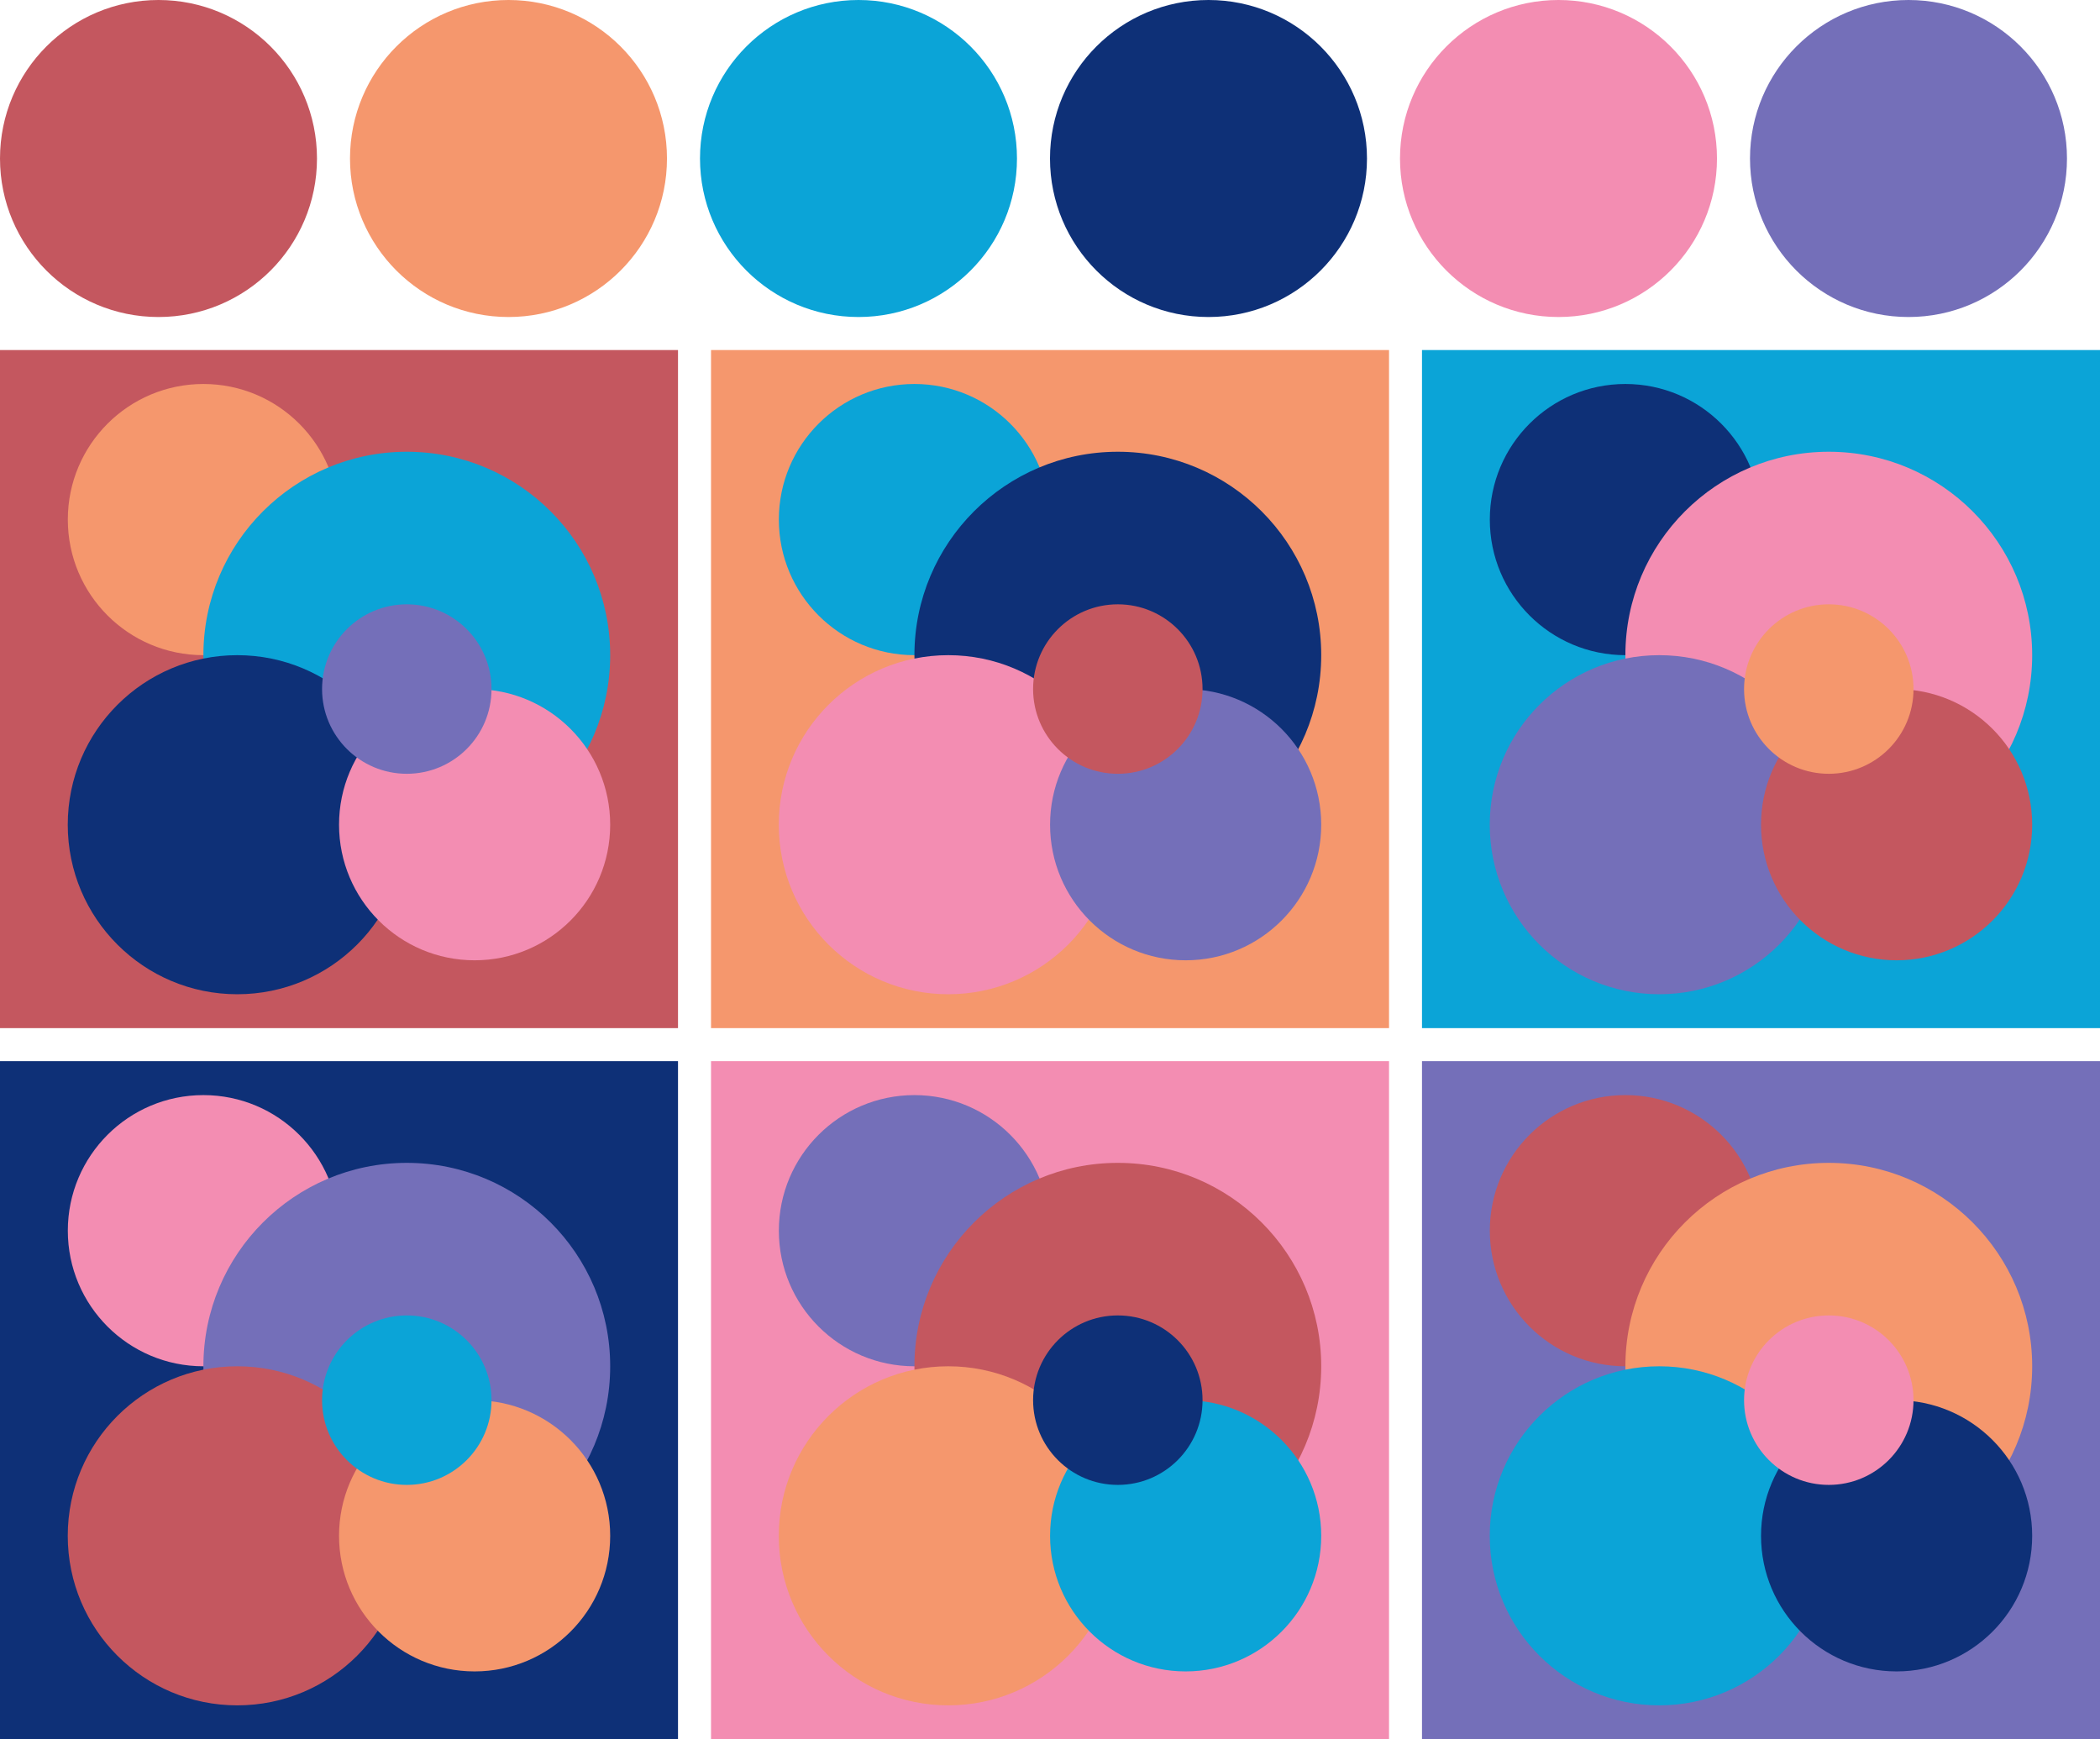
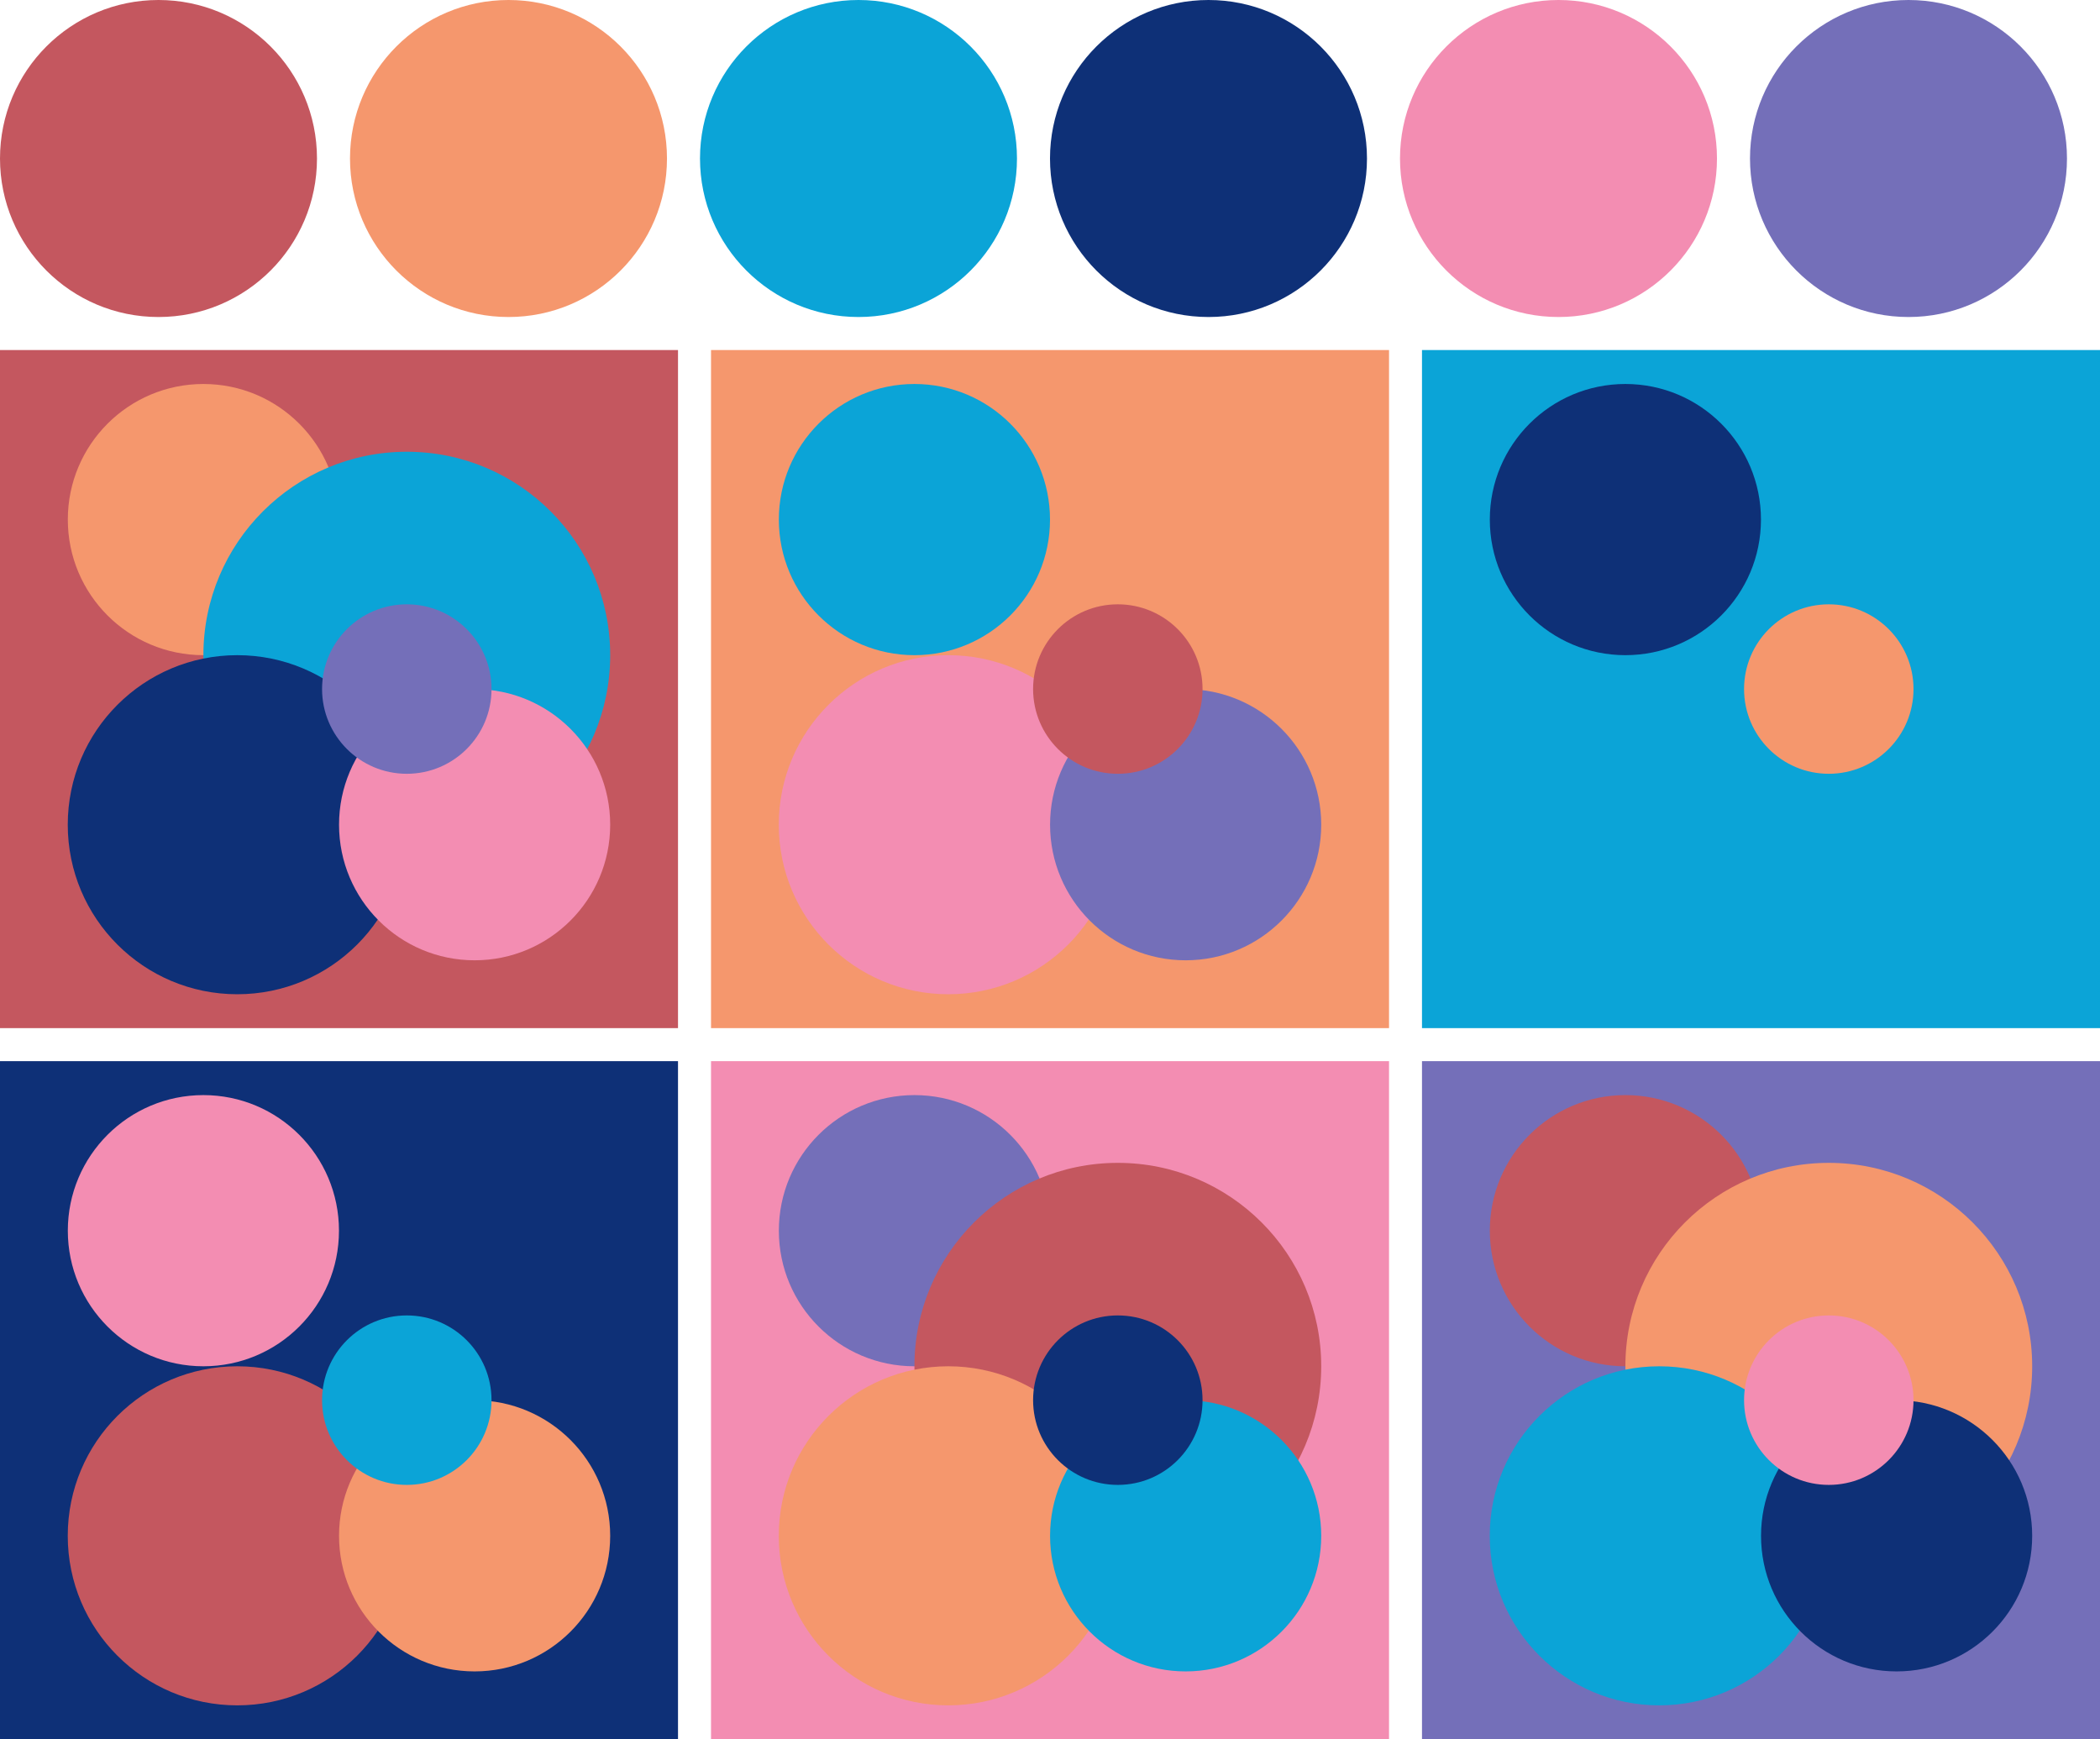
<svg xmlns="http://www.w3.org/2000/svg" version="1.1" width="318" height="263.33">
  <g transform="translate(24 24)">
    <circle fill="#c4575f" cx="0" cy="0" r="24" />
    <circle fill="#f5976d" cx="53" cy="0" r="24" />
    <circle fill="#0ba4d7" cx="106" cy="0" r="24" />
    <circle fill="#0e3077" cx="159" cy="0" r="24" />
    <circle fill="#f38db2" cx="212" cy="0" r="24" />
    <circle fill="#746fb9" cx="265" cy="0" r="24" />
  </g>
  <g transform="translate(0 53)">
    <rect fill="#c4575f" x="0" y="0" width="102.67" height="102.67" />
    <circle fill="#f5976d" cx="30.80" cy="25.67" r="20.53" />
    <circle fill="#0ba4d7" cx="61.60" cy="46.20" r="30.80" />
    <circle fill="#0e3077" cx="35.93" cy="71.87" r="25.67" />
    <circle fill="#f38db2" cx="71.87" cy="71.87" r="20.53" />
    <circle fill="#746fb9" cx="61.60" cy="51.33" r="12.83" />
  </g>
  <g transform="translate(107.67 53)">
    <rect fill="#f5976d" x="0" y="0" width="102.67" height="102.67" />
    <circle fill="#0ba4d7" cx="30.80" cy="25.67" r="20.53" />
-     <circle fill="#0e3077" cx="61.60" cy="46.20" r="30.80" />
    <circle fill="#f38db2" cx="35.93" cy="71.87" r="25.67" />
    <circle fill="#746fb9" cx="71.87" cy="71.87" r="20.53" />
    <circle fill="#c4575f" cx="61.60" cy="51.33" r="12.83" />
  </g>
  <g transform="translate(215.33 53)">
    <rect fill="#0ba4d7" x="0" y="0" width="102.67" height="102.67" />
    <circle fill="#0e3077" cx="30.80" cy="25.67" r="20.53" />
-     <circle fill="#f38db2" cx="61.60" cy="46.20" r="30.80" />
-     <circle fill="#746fb9" cx="35.93" cy="71.87" r="25.67" />
-     <circle fill="#c4575f" cx="71.87" cy="71.87" r="20.53" />
    <circle fill="#f5976d" cx="61.60" cy="51.33" r="12.83" />
  </g>
  <g transform="translate(0 160.67)">
    <rect fill="#0e3077" x="0" y="0" width="102.67" height="102.67" />
    <circle fill="#f38db2" cx="30.80" cy="25.67" r="20.53" />
-     <circle fill="#746fb9" cx="61.60" cy="46.20" r="30.80" />
    <circle fill="#c4575f" cx="35.93" cy="71.87" r="25.67" />
    <circle fill="#f5976d" cx="71.87" cy="71.87" r="20.53" />
    <circle fill="#0ba4d7" cx="61.60" cy="51.33" r="12.83" />
  </g>
  <g transform="translate(107.67 160.67)">
    <rect fill="#f38db2" x="0" y="0" width="102.67" height="102.67" />
    <circle fill="#746fb9" cx="30.80" cy="25.67" r="20.53" />
    <circle fill="#c4575f" cx="61.60" cy="46.20" r="30.80" />
    <circle fill="#f5976d" cx="35.93" cy="71.87" r="25.67" />
    <circle fill="#0ba4d7" cx="71.87" cy="71.87" r="20.53" />
    <circle fill="#0e3077" cx="61.60" cy="51.33" r="12.83" />
  </g>
  <g transform="translate(215.33 160.67)">
    <rect fill="#746fb9" x="0" y="0" width="102.67" height="102.67" />
    <circle fill="#c4575f" cx="30.80" cy="25.67" r="20.53" />
    <circle fill="#f5976d" cx="61.60" cy="46.20" r="30.80" />
    <circle fill="#0ba4d7" cx="35.93" cy="71.87" r="25.67" />
    <circle fill="#0e3077" cx="71.87" cy="71.87" r="20.53" />
    <circle fill="#f38db2" cx="61.60" cy="51.33" r="12.83" />
  </g>
</svg>